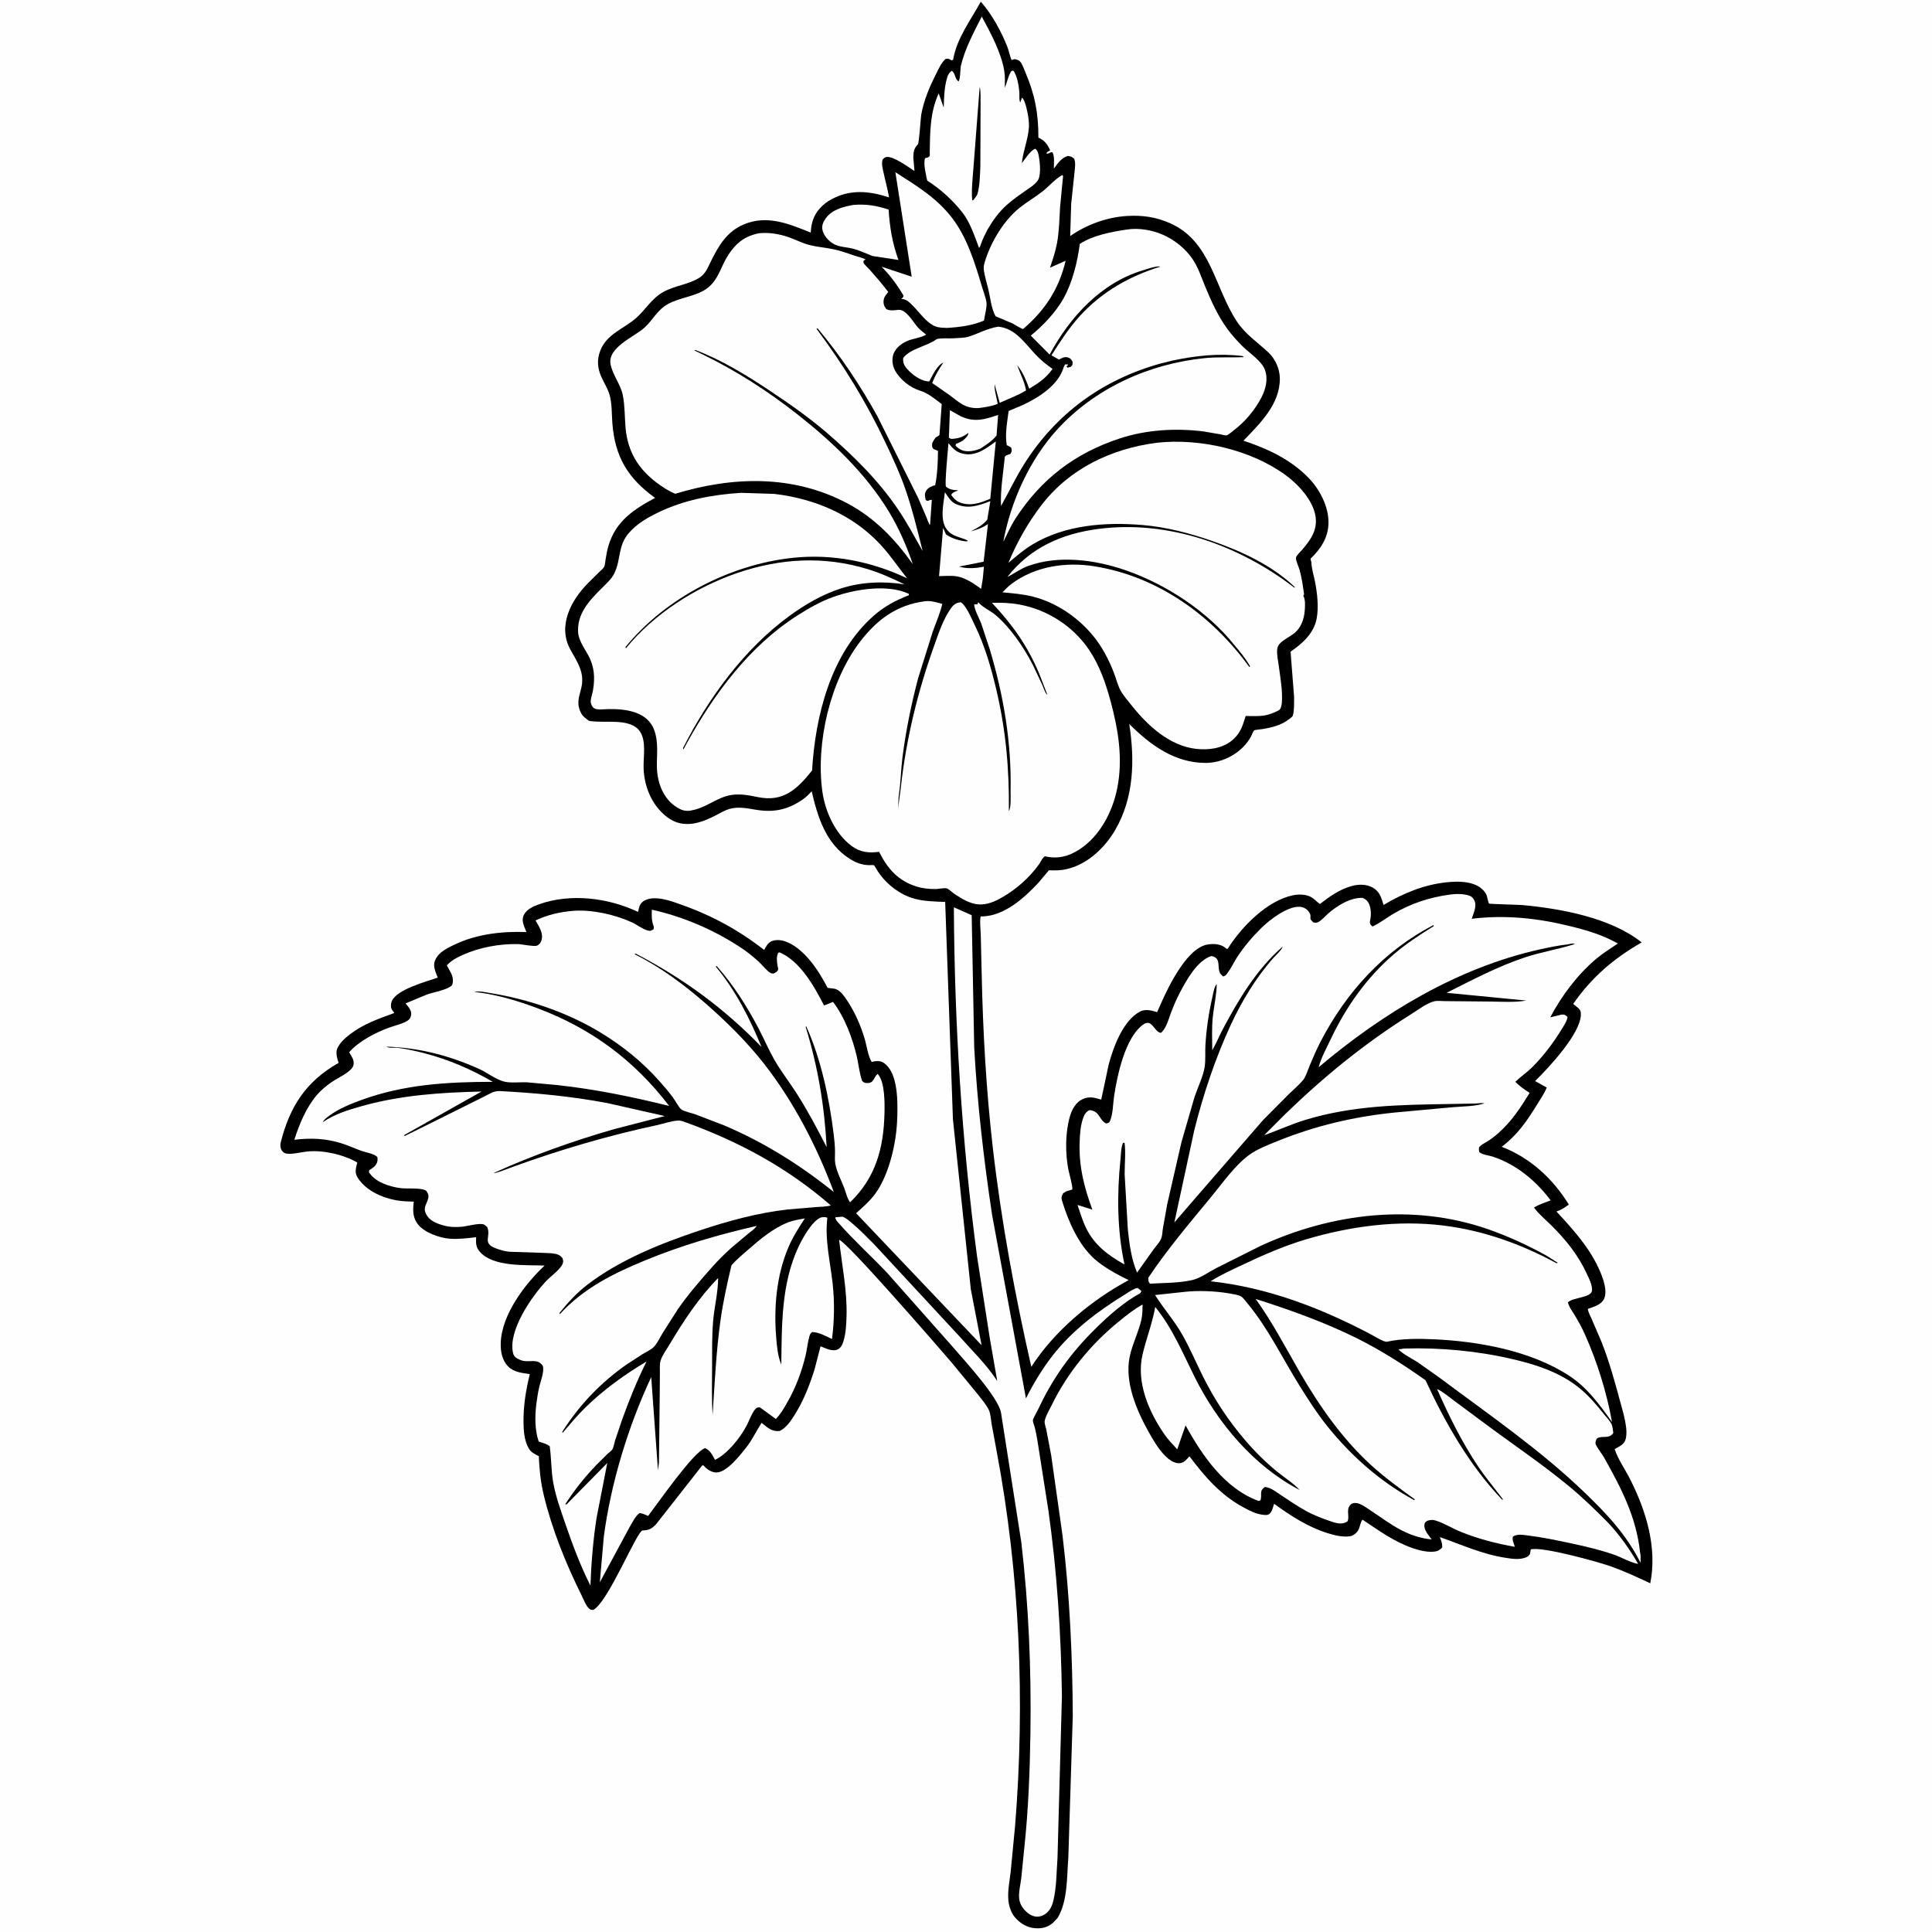
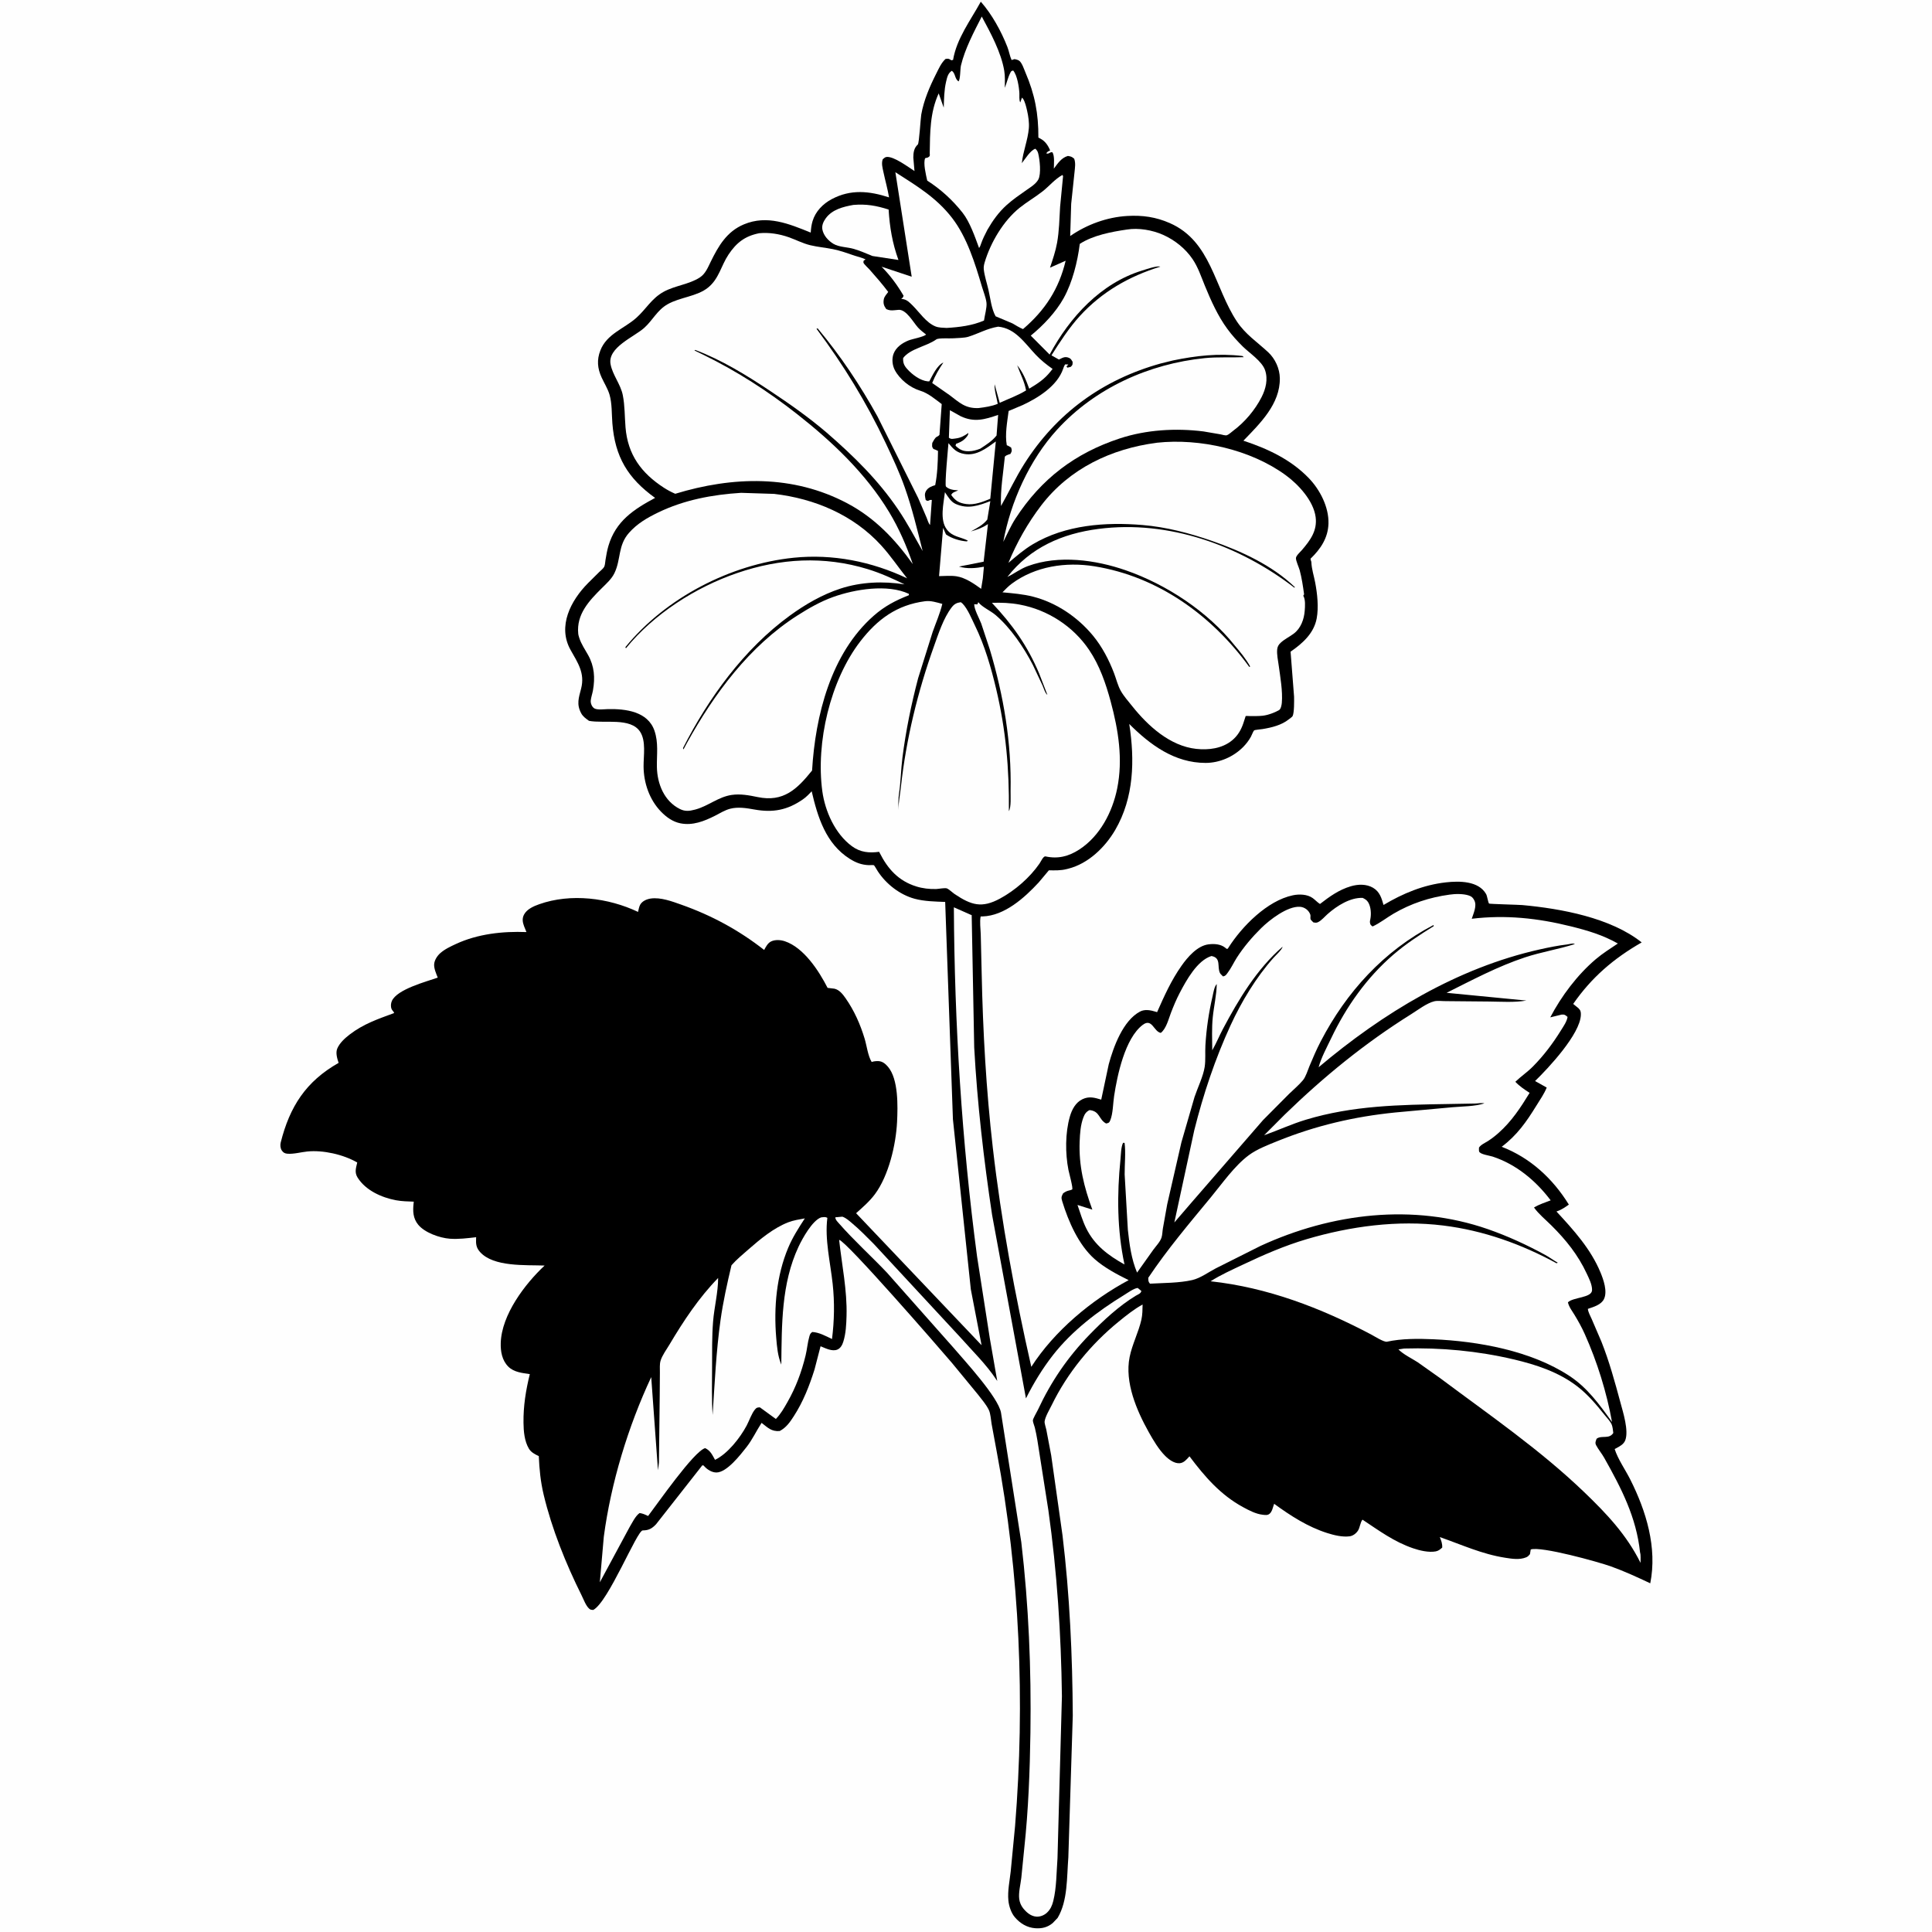
<svg xmlns="http://www.w3.org/2000/svg" version="1.1" style="display: block;" viewBox="0 0 2048 2048" width="1024" height="1024">
  <path transform="translate(0,0)" fill="rgb(254,254,254)" d="M -0 -0 L 2048 0 L 2048 2048 L -0 2048 L -0 -0 z" />
  <path transform="translate(0,0)" fill="rgb(0,0,0)" d="M 1039.69 1.779 C 1051.49 15.153 1061.33 33.11 1067.83 49.678 C 1069.63 54.258 1070.3 59.174 1072.33 63.639 L 1075.5 62.651 C 1077.1 63.027 1079.25 63.438 1080.57 64.513 C 1083.45 66.868 1085.48 73.245 1086.94 76.665 C 1097.03 100.215 1100.84 120.383 1100.73 145.867 L 1101.6 146.281 L 1103 147.042 C 1108.07 149.754 1111.05 154.25 1113.19 159.5 C 1111.01 160.435 1110.5 160.657 1109.05 162.5 C 1111.94 163.829 1112.5 160.992 1115.5 161.384 C 1118.17 164.988 1117.12 174.16 1117.12 178.771 C 1121.3 173.211 1125 167.338 1132 165.305 C 1135.41 165.905 1136.06 166.057 1138.7 168.251 C 1140.41 173.029 1139.48 177.831 1139.01 182.787 L 1135.5 216.061 L 1134.45 250.2 C 1152.16 237.992 1173.4 230.172 1195.02 228.925 C 1211.09 227.998 1225.32 230.013 1240.07 236.501 C 1284.01 255.839 1287.23 304.805 1311.22 340.873 C 1320.29 354.518 1332.59 362.449 1344.29 373.341 C 1351.76 380.3 1356.55 390.739 1356.68 401 C 1357.02 428.336 1335.67 448.904 1318.06 467.156 C 1343.79 475.631 1368.28 487.06 1387.36 506.814 C 1399.31 519.18 1408.79 537.735 1408.23 555.131 C 1407.74 570.349 1399.83 582.051 1389.24 592.217 L 1389.5 593.91 C 1389.73 594.951 1390.05 594.809 1390.1 596 C 1390.47 603.576 1392.72 610.038 1394.14 617.462 C 1396.39 629.279 1397.96 643.72 1395.74 655.589 C 1392.78 671.435 1380.65 682.108 1368.06 690.812 L 1371.77 738.47 C 1371.84 742.62 1372.04 755.605 1370.19 759.142 C 1369.74 759.999 1366.96 761.905 1366.19 762.524 C 1358.4 768.763 1347.95 771.256 1338.32 772.843 C 1337.07 773.048 1330.08 773.665 1329.44 774.232 C 1328.39 775.167 1326.88 779.444 1326 781 C 1323.79 784.946 1321.16 788.418 1318 791.644 C 1307.65 802.207 1292.87 808.706 1278 808.717 C 1245.18 808.742 1219.26 789.663 1197.05 767.442 C 1202.98 805.574 1202.13 845.536 1182.17 879.787 C 1171.44 898.196 1153.56 915.532 1132.37 920.858 L 1130.5 921.318 C 1124.27 922.879 1118.23 922.666 1111.86 922.56 L 1101.09 935.398 C 1085.98 951.729 1064.9 970.73 1041.56 971.447 L 1039.53 971.501 C 1038.36 977.199 1039.48 984.519 1039.63 990.433 L 1040.61 1031.58 C 1041.91 1093.43 1045.36 1155.15 1052.42 1216.63 C 1061.39 1294.72 1075.82 1372.28 1093.22 1448.91 C 1117.56 1411 1156.97 1378.06 1196.43 1357.01 C 1184.09 1350.91 1170.62 1343.78 1160.26 1334.6 C 1143.28 1319.55 1132.58 1294.83 1126.03 1273.5 C 1124.83 1269.57 1125.02 1268.59 1126.95 1264.98 C 1129.05 1263.49 1130.5 1262.63 1133.02 1262.02 C 1134.31 1261.71 1135.33 1261.53 1136.52 1260.91 C 1137.89 1260.21 1133.18 1243.16 1132.6 1240.21 C 1129.14 1222.62 1129.15 1200.79 1134.1 1183.62 C 1136.25 1176.2 1140.16 1168.64 1147.5 1165.18 C 1154.61 1161.82 1160.32 1163.56 1167.35 1165.65 L 1175.32 1128.15 C 1180.32 1109.73 1190.43 1081.84 1208.5 1072.29 C 1213.71 1069.54 1219.93 1070.87 1225.24 1072.51 L 1226.56 1072.93 C 1234.25 1055.61 1241.42 1039.44 1252.46 1023.75 C 1258.9 1014.58 1269.16 1002.64 1280.89 1001.08 C 1286.91 1000.29 1293.79 1000.65 1298.72 1004.56 L 1300.2 1005.8 L 1301.5 1005.67 L 1302.2 1004.54 C 1316.54 981.984 1343.35 954.708 1370.5 949.049 C 1377.15 947.663 1385.76 947.86 1391.5 951.995 C 1394.21 953.947 1396.39 956.461 1399.22 958.258 C 1409.45 950.365 1419.31 943.213 1431.89 939.494 C 1439.54 937.23 1448.41 936.927 1455.5 941.086 C 1462.57 945.237 1464.49 951.944 1466.61 959.302 C 1487.07 947.091 1508.9 937.994 1532.73 935.342 C 1546.81 933.776 1567.27 933.635 1575.32 947.709 C 1576.5 949.758 1577.46 956.764 1578.47 957.828 C 1578.92 958.294 1610.22 959.088 1613.75 959.411 C 1654.66 963.167 1707.37 972.773 1740.26 999.002 C 1710.55 1016.03 1687.22 1035.99 1667.65 1064.2 L 1673.3 1068.81 C 1675.55 1070.98 1675.87 1072.82 1675.78 1075.83 C 1675.16 1096.23 1641.1 1132.49 1627.24 1145.94 L 1639.59 1152.86 C 1636.74 1159.82 1632.59 1165.6 1628.67 1171.96 C 1618.08 1189.15 1608.19 1203.34 1591.86 1215.63 C 1622.16 1227.32 1646.02 1249.33 1663.04 1276.91 C 1659.1 1279.74 1655.58 1282.16 1650.97 1283.86 L 1649.91 1284.23 C 1668.06 1303.89 1686.23 1323.79 1696.62 1348.92 C 1699.79 1356.59 1704.16 1369 1700.28 1377.05 C 1697.31 1383.2 1689.15 1385.41 1683.21 1387.46 C 1683.48 1390.95 1685.86 1394.95 1687.24 1398.17 L 1697.49 1422.02 C 1705.87 1443 1711.94 1465.29 1717.82 1487.09 C 1720.57 1497.23 1726.68 1516.54 1722.86 1526.7 C 1721.21 1531.1 1716.83 1533.25 1712.93 1535.36 L 1711.62 1536.06 C 1715.06 1546.83 1722.91 1557.94 1728.06 1568.15 C 1745.04 1601.8 1756.89 1640.52 1749.34 1678.36 C 1735.68 1671.94 1722.01 1665.61 1707.79 1660.5 C 1694.3 1655.66 1633.62 1638.85 1622.64 1642.5 L 1621.81 1647.5 C 1620.59 1648.95 1619.65 1650.06 1617.86 1650.81 C 1610.84 1653.72 1602.75 1652.41 1595.5 1651.27 C 1570.8 1647.4 1549.6 1637.5 1526.27 1629.38 C 1527.83 1633.32 1528.99 1636.22 1528.81 1640.5 C 1526.7 1642.39 1524.83 1644 1521.96 1644.54 C 1514.62 1645.93 1504.94 1643.65 1497.98 1641.26 C 1477.6 1634.28 1462.07 1622.66 1444.3 1610.9 C 1441.87 1613.72 1441.72 1619.19 1439.47 1622.6 C 1437.55 1625.51 1434.2 1628.09 1430.68 1628.55 C 1423.02 1629.55 1414.26 1627.42 1407 1625.12 C 1386.36 1618.59 1368 1606.74 1350.65 1594.08 L 1350.35 1594.99 L 1349.84 1596.5 C 1348.88 1599.45 1348.32 1602.32 1345.95 1604.51 C 1343.85 1606.45 1341.27 1606.01 1338.5 1605.69 C 1331.24 1604.88 1324.05 1601.09 1317.72 1597.65 C 1293.65 1584.57 1277.12 1565.3 1260.89 1543.76 C 1258.03 1546.88 1255.04 1550.73 1250.49 1551.07 C 1244.82 1551.5 1239.06 1547.18 1235.26 1543.41 C 1228.28 1536.48 1222.52 1526.68 1217.73 1518.13 C 1204.92 1495.25 1192.04 1465.28 1197.45 1438.5 C 1200.18 1424.96 1206.87 1412.37 1209.91 1398.93 C 1211.1 1393.7 1211.1 1388.21 1211.2 1382.87 C 1202.39 1387.59 1193.71 1394.57 1185.96 1400.88 C 1156.49 1424.87 1131.61 1455.16 1114.92 1489.34 C 1112.67 1493.93 1108 1501.7 1107.34 1506.73 C 1107.07 1508.77 1108.65 1513.14 1109.11 1515.39 L 1114.29 1542.64 L 1126.31 1627.59 C 1133.94 1690.81 1136.84 1754.97 1137.19 1818.6 L 1132.48 1969.03 C 1130.79 1989.8 1132.01 2014.96 1121.11 2033.08 L 1115.94 2038.5 C 1110.49 2043.06 1104.51 2044.5 1097.5 2044.01 C 1088.71 2043.4 1081.24 2038.85 1075.66 2032.2 C 1071.85 2027.66 1069.51 2020.53 1068.94 2014.67 C 1067.95 2004.51 1070.28 1993.9 1071.39 1983.8 L 1076.02 1935.66 C 1086.69 1803.66 1081.12 1668.96 1056.56 1538.75 L 1051.1 1509.2 C 1050.34 1504.77 1050.11 1498.54 1048.17 1494.55 C 1045.36 1488.76 1040.49 1483.21 1036.56 1478.11 L 1008.99 1444.61 C 995.644 1428.92 896.536 1314.88 889.514 1314.32 C 892.425 1341.01 898.096 1367.78 897.368 1394.67 C 897.12 1403.87 896.706 1413.46 893.931 1422.3 C 892.875 1425.67 891.048 1429.18 887.673 1430.6 C 882.099 1432.94 875.023 1429.18 869.83 1427.08 L 863.425 1451.74 C 857.924 1469.18 851.436 1485.79 841.484 1501.2 C 837.351 1507.6 833.443 1513.32 826.5 1516.95 C 817.673 1517.64 813.976 1513.41 807.315 1508.29 C 801.749 1516.77 797.57 1526.08 791.249 1534.09 C 785.055 1541.94 770.566 1560.82 759.5 1560.9 C 754.57 1560.93 749.723 1557.79 746.533 1554.28 C 745.505 1553.15 746.244 1553.56 744.5 1553.28 L 695.5 1615.71 C 691.139 1620.32 687.676 1622.29 681.3 1622.3 C 675.207 1622.31 644.903 1698.27 628.819 1706.63 C 626.907 1706.42 626.198 1706.66 624.658 1705.35 C 621.061 1702.3 618.608 1695.32 616.466 1691.03 C 599.91 1657.84 584.933 1620.64 576.318 1584.5 C 573.028 1570.7 571.751 1557.66 571.148 1543.52 C 567.212 1541.73 562.985 1539.53 560.692 1535.7 C 555.912 1527.73 555.035 1517.27 554.928 1508.18 C 554.717 1490.31 557.373 1473.91 561.626 1456.63 C 553.653 1455.43 544.83 1454.66 538.819 1448.68 C 532.19 1442.08 530.535 1432.57 530.808 1423.61 C 531.722 1393.61 556.42 1361.08 577.317 1341.53 C 557.239 1340.75 523.173 1343.25 508.818 1327.13 C 504.689 1322.5 504.401 1318.47 504.676 1312.52 L 504.732 1311.49 C 495.503 1312.54 486.107 1313.77 476.807 1313.09 C 465.927 1312.28 450.157 1306.64 443.272 1298.19 C 437.786 1291.45 437.531 1283.92 438.409 1275.69 L 438.616 1273.81 C 432.351 1273.56 425.924 1273.47 419.75 1272.31 C 404.543 1269.44 387.673 1261.94 379.085 1248.3 C 375.576 1242.73 377.403 1238.08 378.685 1232.3 C 364.065 1223.81 342.439 1218.91 325.656 1220.64 C 318.842 1221.34 311.332 1223.56 304.5 1222.97 C 301.852 1222.73 300.18 1221.74 298.691 1219.5 C 297.141 1217.17 296.903 1213.74 297.566 1211.1 C 307.141 1172.98 324.328 1146.31 358.949 1126.7 C 357.467 1122.24 355.582 1116.13 357.51 1111.53 C 359.982 1105.63 365.609 1100.51 370.604 1096.67 C 385.36 1085.33 400.633 1080.21 417.819 1073.87 L 417.317 1072.72 C 416.57 1071.57 415.588 1070.82 415.061 1069.5 C 414.019 1066.9 414.274 1063.59 415.399 1061.07 C 420.919 1048.7 451.457 1040.7 464.03 1036.32 C 462.407 1032.19 459.976 1026.77 460.21 1022.27 C 460.433 1017.96 463.404 1013.36 466.515 1010.55 C 471.327 1006.21 477.49 1003.37 483.318 1000.66 C 506.407 989.936 532.905 987.057 558.06 988.033 L 555.539 981.839 C 553.963 977.699 553.309 973.601 555.49 969.5 C 558.597 963.659 565.724 960.591 571.644 958.5 C 605.06 946.695 644.867 951.701 676.348 966.664 C 676.893 964.309 677.496 960.944 678.718 958.859 C 680.929 955.089 685.672 953.08 689.812 952.487 C 700.385 950.973 712.369 955.508 722.225 958.991 C 754.334 970.338 783.265 986.003 810.041 1006.99 C 811.877 1003.6 813.86 999.648 817.492 997.918 C 821.819 995.858 827.616 996.303 832.031 997.792 C 852.154 1004.58 868.053 1029.14 877.278 1047.19 L 884.5 1048.05 C 889.751 1049.18 893.478 1054.05 896.386 1058.21 C 905.502 1071.23 911.997 1085.91 916.572 1101.11 C 918.788 1108.47 920.047 1119.34 924.005 1125.72 C 926.382 1124.98 928.653 1124.73 931.135 1124.83 C 935.414 1125 938.556 1127.63 941.257 1130.78 C 952.505 1143.92 951.728 1172.8 950.922 1189.28 C 949.742 1213.42 942.034 1246.29 927.435 1265.91 C 921.763 1273.53 914.545 1279.75 907.499 1286.05 L 1040.52 1425.97 L 1029.11 1366.74 L 1010.14 1186.5 L 1001.93 956.085 C 991.33 955.676 979.778 955.496 969.5 952.703 C 953.807 948.438 939.252 937.045 930.476 923.566 C 930.023 922.871 926.821 917.329 926.416 917.177 C 925.508 916.836 922.051 917.136 920.88 917.092 C 913.283 916.807 907.117 914.417 900.705 910.356 C 875.413 894.335 866.804 866.239 860.411 838.784 C 857.488 841.947 854.622 844.912 851.065 847.386 C 834.674 858.786 819.332 861.629 799.844 858.134 C 791.428 856.625 782.477 855.132 774.065 857.284 C 768.453 858.719 763.098 862.103 757.964 864.711 C 746.555 870.506 734.269 875.356 721.251 872.751 C 713.17 871.133 706.372 866.222 700.741 860.431 C 688.445 847.785 682.341 829.956 682.207 812.481 C 682.119 801.025 685.025 785.516 678.5 775.604 C 668.399 760.261 640.356 767.2 624.354 764.121 C 621.225 761.841 617.998 759.659 616.12 756.167 C 610.902 746.467 613.517 739.676 616.012 729.921 C 620.211 713.5 612.489 702.594 604.851 689 C 590.718 663.845 605.076 636.574 623.235 618.225 L 635.304 606.247 C 636.805 604.755 639.473 602.73 640.45 600.864 C 641.391 599.066 641.496 595.814 641.822 593.805 C 642.665 588.627 643.504 583.535 645.007 578.5 C 652.805 552.382 671.651 540.024 694.415 527.799 C 665.472 506.946 651.88 484.251 649.123 448.553 C 648.38 438.944 648.834 427.557 646.127 418.366 C 644.267 412.052 640.43 406.038 637.698 400.04 C 633.31 390.408 632.524 381.457 636.405 371.484 C 643.26 353.865 661.476 348.539 674.467 336.982 C 685.017 327.596 690.537 316.408 703.576 309.253 C 715.477 302.723 730.564 301.455 741.817 294.134 C 747.789 290.249 750.393 283.549 753.404 277.411 C 761.661 260.579 770.474 245.414 788.559 237.839 C 813.246 227.5 836.375 237.24 859.406 246.553 C 859.661 242.409 860.152 238.375 861.357 234.383 C 864.476 224.057 872.301 216.094 881.67 211.103 C 901.801 200.379 921.526 202.447 942.43 209.241 C 940.914 200.24 938.396 191.47 936.507 182.543 C 935.564 178.082 934.129 173.267 935.734 168.831 C 936.94 167.902 938.086 166.591 939.656 166.396 C 947.382 165.436 962.699 177.065 969.387 181.305 L 968.151 167 C 968.17 161.755 968.882 156.794 972.898 153.21 C 974.411 151.859 975.792 125.829 976.564 121.47 C 979.268 106.208 985.529 91.74 992.48 77.985 C 995.28 72.443 997.692 66.816 1002.27 62.5 C 1005.65 62.042 1005.6 62.124 1008.5 63.946 L 1010.29 63.5 C 1014.13 40.727 1028.81 21.629 1039.69 1.779 z" />
  <path transform="translate(0,0)" fill="rgb(254,254,254)" d="M 1006.93 434.843 L 1018.35 441.206 C 1032.66 448.002 1043.86 444.719 1058.06 439.806 L 1056.39 461.658 C 1051.8 467.517 1045.19 471.651 1039.03 475.653 C 1035.02 477.202 1031.21 478.278 1026.88 478.338 C 1020.72 478.425 1017.26 476.693 1012.91 472.5 L 1013.45 470.5 C 1016.62 469.295 1019.99 467.927 1022.44 465.5 C 1024.26 463.7 1026.5 461.557 1026.5 458.973 C 1022.16 462.072 1018.42 464.144 1013.06 464.795 C 1010.11 465.154 1008.27 465.89 1005.85 464 L 1006.93 434.843 z" />
  <path transform="translate(0,0)" fill="rgb(254,254,254)" d="M 1055.61 467.967 L 1049.73 528.708 C 1041.85 532.005 1032.96 535.53 1024.24 534.311 C 1016.55 533.236 1012.87 530.978 1008.34 524.702 C 1009.44 521.851 1012.78 521.211 1015.5 519.932 L 1015.26 519.733 C 1010.99 519.555 1005.99 518.933 1002.77 515.785 C 1001.16 514.209 1005.15 473.541 1005.41 469.776 C 1010.57 475.993 1014.04 479.806 1022.23 481.218 C 1035.24 483.462 1045.72 475.113 1055.61 467.967 z" />
  <path transform="translate(0,0)" fill="rgb(254,254,254)" d="M 904.559 217.231 C 918.364 216.077 928.938 217.978 941.964 222.125 C 943.146 241.058 945.93 257.69 952.387 275.58 L 924.826 271.373 C 918.295 268.672 911.661 265.784 904.872 263.806 C 898.186 261.858 889.379 262.013 883.471 258.469 C 877.971 255.17 872.972 249.667 871.751 243.249 C 870.946 239.012 872.838 234.894 875.276 231.5 C 882.07 222.042 893.774 219.177 904.559 217.231 z" />
  <path transform="translate(0,0)" fill="rgb(254,254,254)" d="M 1001.66 521.77 C 1004.81 526.336 1007.83 531.884 1013.07 534.213 C 1026.17 540.03 1037.22 535.977 1049.8 531.208 L 1046.56 550.817 C 1041.85 556.686 1035.68 559.731 1029.2 563.32 C 1035.32 561.602 1040.56 559.832 1045.95 556.399 L 1047.29 555.531 L 1042.7 595.407 L 1016.57 600.577 C 1025.1 603.209 1034.38 602.35 1042.99 600.764 L 1041.84 613.138 L 1040.04 624.186 C 1032.44 618.716 1023.31 612.314 1013.84 610.886 C 1008.07 610.017 1001.3 610.618 995.44 610.72 L 999.727 559.526 L 1002.78 566.5 C 1008.74 570.766 1017.75 573.5 1025 573.908 L 1025.89 573 C 1017.99 569.042 1009.66 569.131 1003.69 561.277 C 995.908 551.042 1000.25 533.803 1001.66 521.77 z" />
  <path transform="translate(0,0)" fill="rgb(254,254,254)" d="M 1058.09 346.277 C 1076.34 347.944 1086.38 363.863 1097.93 376.055 C 1103.34 381.768 1109.36 386.562 1115.79 391.069 L 1113.69 393.724 C 1107.02 402.12 1100.12 406.539 1091.01 412.007 C 1087.81 403.259 1084.28 394.416 1078.25 387.191 C 1081.53 396.387 1085.91 404.019 1087.67 413.875 C 1078.96 419.239 1069.04 422.735 1059.75 427.009 L 1054.3 407.292 C 1053.92 413.714 1056.54 421.669 1057.65 428.071 C 1051.19 430.707 1044.24 431.69 1037.36 432.56 C 1023.13 433.163 1016.99 426.659 1006.47 418.76 L 988.174 406.002 C 991.308 397.986 995.238 391.435 1000.01 384.319 C 993.392 387.114 988.364 398.117 985.113 404.262 L 983.476 404.266 C 975.422 403.495 966.985 397.059 961.782 391.308 C 958.382 387.551 957.062 384.555 957.38 379.5 C 965.039 369.415 982.242 367.187 992.536 359.77 C 994.916 358.055 1007.07 358.925 1010.71 358.608 C 1015.39 358.2 1022.1 358.339 1026.5 356.966 C 1037.51 353.527 1046.24 348.21 1058.09 346.277 z" />
  <path transform="translate(0,0)" fill="rgb(254,254,254)" d="M 1126.17 185.5 L 1126.91 186.625 L 1123.77 219 C 1123 231.761 1122.81 244.807 1120.54 257.421 C 1118.92 266.417 1115.93 275.091 1113.05 283.741 L 1129.63 276.394 C 1122.49 306.408 1107.8 328.899 1084.43 348.854 C 1080.53 347.277 1076.89 344.907 1073.24 342.818 L 1055.39 335.291 C 1050.89 327.269 1049.84 315.986 1047.75 307 C 1046.12 300.044 1043.66 292.699 1042.85 285.619 C 1042.58 283.177 1043.03 280.681 1043.72 278.344 C 1049.96 257.26 1063.56 234.116 1080.84 220.26 C 1088.65 213.996 1097.39 208.982 1105.26 202.797 C 1112.35 197.222 1118.22 189.828 1126.17 185.5 z" />
  <path transform="translate(0,0)" fill="rgb(254,254,254)" d="M 949.129 182.555 C 971.65 197.026 992.668 209.472 1009.32 231.108 C 1025.15 251.67 1033.65 279.327 1040.93 303.993 C 1042.51 309.332 1045.1 315.506 1045.72 321 C 1046.29 326.019 1043.79 334.463 1043.09 339.782 C 1030.63 345.176 1016.87 346.853 1003.45 347.63 C 999.616 347.386 995.089 347.455 991.5 345.971 C 981.575 341.869 974.658 330.991 967.191 323.608 C 964.203 320.655 961.464 317.724 957.125 317.058 L 955.305 316.837 C 957.01 315.59 957.138 315.487 957.827 313.5 C 951.158 302.096 943.81 292.129 934.51 282.722 L 966.438 293.325 L 949.129 182.555 z" />
  <path transform="translate(0,0)" fill="rgb(254,254,254)" d="M 1488.47 1429.5 C 1527.32 1428.37 1566.65 1432.07 1604.5 1440.99 C 1628.34 1446.6 1652.05 1454.37 1671.73 1469.41 C 1683.17 1478.15 1692.12 1488.89 1701.06 1500.04 C 1703.48 1503.06 1707.18 1506.77 1708.56 1510.32 C 1709.55 1512.91 1709.81 1516.26 1710.16 1519 C 1705.68 1525.98 1697.9 1521.12 1692.5 1525.09 C 1691.55 1527.61 1690.59 1529.4 1691.95 1532 C 1694.29 1536.45 1697.96 1540.79 1700.52 1545.33 C 1718.65 1577.55 1734.64 1608.36 1738.55 1645.76 C 1739.48 1648.47 1738.95 1653.69 1739.05 1656.71 C 1724.29 1626.97 1703.12 1604.6 1679.46 1581.86 C 1632.27 1536.53 1578.9 1500 1526.63 1460.91 L 1502.81 1444.04 C 1496.41 1439.91 1487.7 1435.82 1482.41 1430.42 L 1488.47 1429.5 z" />
  <path transform="translate(0,0)" fill="rgb(254,254,254)" d="M 1040.71 17.527 C 1050.03 34.789 1061.32 55.583 1064.55 75.046 C 1065.53 80.939 1065.19 87.144 1065.14 93.1 C 1067.17 88.087 1068.47 81.995 1070.93 77.284 C 1071.93 75.354 1071.83 75.324 1074.02 74.747 C 1078.31 79.744 1080.26 92.367 1080.59 98.891 C 1080.75 102.079 1080.12 105.747 1081.5 108.617 L 1083.31 103.5 L 1084.5 104.717 C 1086.54 107.742 1087.88 113.459 1088.7 117.031 C 1090.07 122.96 1091.11 129.845 1090.61 135.919 C 1089.59 148.433 1084.44 160.522 1083.18 172.965 C 1086.89 168.317 1092.15 159.485 1097.5 157.666 C 1099.06 159.048 1099.98 160.428 1100.5 162.477 C 1102.17 168.939 1103.92 184.373 1100.61 190.375 C 1098.02 195.077 1092.41 198.45 1088.09 201.469 C 1080.94 206.464 1073.58 211.516 1067.1 217.352 C 1058.7 224.905 1052.38 233.744 1046.76 243.471 C 1044.29 248.263 1041.79 253.094 1040.03 258.198 C 1039.41 259.988 1039.02 261.369 1037.86 262.893 C 1033.51 251.098 1028.15 235.408 1020.39 225.539 C 1009.77 212.04 997.31 200.72 982.89 191.438 C 981.619 185.55 978.418 172.925 980.718 167.668 L 983.5 166.987 C 983.927 166.797 984.295 166.496 984.674 166.223 C 986.151 165.158 985.523 163.958 985.548 162.325 C 985.888 140.516 985.756 119.216 995.054 98.994 L 1000.4 114.101 C 1000.73 104.897 1000.79 95.493 1002.93 86.487 C 1004 81.975 1004.87 77.603 1009 75.032 C 1013.01 77.998 1011.81 83.168 1016 86.276 C 1018.1 84.677 1017.8 72.934 1018.63 69.488 C 1022.95 51.546 1032.36 33.919 1040.71 17.527 z" />
-   <path transform="translate(0,0)" fill="rgb(0,0,0)" d="M 1038.47 92.5 L 1038.74 93 C 1039.81 97.984 1039.26 104.924 1039.46 110.166 L 1039.21 176.746 C 1038.78 185.445 1038.67 196.823 1036.27 205.127 C 1035.5 207.815 1033.28 210.246 1031.5 212.351 L 1030.59 212.255 C 1029.54 200.876 1031.2 188.176 1031.98 176.755 L 1038.47 92.5 z" />
  <path transform="translate(0,0)" fill="rgb(254,254,254)" d="M 870.369 1290.5 C 872.978 1290.28 874.735 1289.6 877.03 1291 C 874.114 1313.75 880.226 1338.32 882.668 1361 C 884.783 1380.64 884.431 1399.85 881.962 1419.44 C 875.495 1416.34 868.259 1412.29 861 1411.97 C 859.052 1413.52 858.705 1414.1 857.981 1416.6 C 856.06 1423.2 855.569 1430.31 853.919 1437.03 C 849.622 1454.54 843.664 1470.62 834.708 1486.33 C 831.096 1492.66 827.584 1498.93 822.442 1504.17 L 805.5 1491.84 C 802.963 1492.04 802.213 1491.86 800.445 1493.95 C 796.701 1498.35 794.23 1506.02 791.445 1511.24 C 784.59 1524.08 771.382 1541.05 757.964 1547.49 C 755.007 1542.25 753.154 1537.73 747.5 1535.07 C 735.509 1538.35 696.433 1594.76 687.014 1607.02 C 683.962 1605.58 681.369 1604.33 678 1603.88 C 673.505 1607.02 670.143 1614.27 667.245 1619.07 L 635.841 1677.32 L 640.059 1629 C 647.609 1572.02 665.912 1511.89 690.313 1459.82 L 697.471 1558.5 L 698.518 1550.28 L 699.331 1479.05 L 699.514 1454.96 C 699.556 1451.03 699.089 1446.27 700.208 1442.5 C 701.92 1436.74 706.544 1430.56 709.631 1425.36 C 724.528 1400.29 740.8 1375.67 761.247 1354.72 C 761.266 1369.93 757.096 1385.73 755.884 1401.05 C 754.609 1417.16 754.925 1433.48 754.839 1449.64 C 754.75 1466.35 754.316 1483.26 755.404 1499.94 C 757.575 1466.55 759.123 1432.65 763.771 1399.51 C 766.529 1379.85 770.82 1360.51 775.411 1341.21 C 780.778 1335.11 787.42 1329.64 793.541 1324.29 C 805.949 1313.45 820.044 1301.72 835.572 1295.69 C 841.107 1293.54 847.334 1292.62 853.158 1291.55 C 846.583 1301.59 840.149 1311.64 835.5 1322.75 C 823.08 1352.43 820.158 1385.95 822.804 1417.81 C 823.629 1427.75 824.395 1437.25 828.218 1446.56 C 828.733 1404.42 828.164 1360.66 846.464 1321.62 C 850.551 1312.91 861.043 1293.84 870.369 1290.5 z" />
  <path transform="translate(0,0)" fill="rgb(254,254,254)" d="M 1011.13 961.778 L 1028.86 969.64 L 1030.03 970.04 L 1032.7 1110.35 C 1035.94 1169.6 1042.84 1229.31 1051.68 1287.98 L 1087.56 1482.36 C 1095.6 1466.29 1105.09 1450.68 1116.17 1436.5 C 1136.38 1410.65 1163.85 1389.72 1191.72 1372.71 C 1195.56 1370.37 1201.7 1365.78 1206 1365.28 L 1209.9 1368.5 C 1209.25 1371.4 1206.34 1372.09 1203.86 1373.6 C 1186.06 1384.41 1169.56 1399.78 1155.07 1414.68 C 1131.74 1438.66 1114.24 1464.41 1100.1 1494.7 C 1099.13 1496.77 1094.85 1503.9 1094.88 1505.8 C 1094.92 1507.72 1096.43 1511.24 1096.94 1513.23 C 1098.1 1517.77 1098.9 1522.37 1099.71 1526.99 L 1111.34 1601.08 C 1120.52 1666.18 1124.84 1732.37 1125.68 1798.08 L 1120.98 1970 C 1119.88 1984.51 1120.04 2001.02 1116.52 2015.11 C 1115.3 2020 1113.57 2023.97 1109.84 2027.5 C 1106.92 2030.26 1102.63 2031.99 1098.59 2031.71 C 1092.75 2031.31 1088.01 2027.16 1084.5 2022.75 C 1082.39 2020.11 1080.87 2016.5 1080.44 2013.14 C 1079.53 2006.06 1081.84 1997.58 1082.64 1990.5 L 1085.76 1959.24 C 1090.15 1918.6 1091.69 1877.51 1092.29 1836.67 C 1093.27 1769.41 1090.45 1701.61 1082.62 1634.78 L 1061.11 1497.5 C 1058.22 1481.1 1022.33 1442.19 1010.39 1428.26 L 940.105 1348.95 C 923.445 1331.42 904.989 1314.79 889.137 1296.63 C 887.469 1294.71 885.5 1292.96 885.5 1290.39 L 893 1289.72 C 897.112 1291.2 900.204 1294.14 903.507 1296.92 C 911.566 1303.7 918.888 1311.24 926.312 1318.7 L 1017.31 1416.88 C 1030.47 1431.75 1045.54 1446.25 1056.41 1462.86 L 1057.14 1463.99 L 1049.22 1418.56 L 1035.74 1332 C 1019.43 1209.44 1011.82 1085.4 1011.13 961.778 z" />
  <path transform="translate(0,0)" fill="rgb(254,254,254)" d="M 1194.51 243.339 C 1206.83 241.295 1221.62 243.867 1233 248.964 C 1245.3 254.472 1256.57 263.452 1264.16 274.646 C 1270.03 283.293 1273.33 293.446 1277.27 303.05 C 1283.7 318.704 1290.99 334.982 1301.04 348.659 C 1305.96 355.365 1311.67 361.702 1317.61 367.517 C 1324.66 374.418 1337.74 382.903 1341.01 392.37 C 1344.33 402.01 1341.79 412.253 1337.28 421.073 C 1330.33 434.641 1319.6 447.409 1307.38 456.505 C 1305.66 457.788 1302.56 460.676 1300.6 461.345 C 1298.97 461.903 1295.66 460.789 1293.92 460.441 L 1275.78 457.345 C 1246.46 453.651 1215.08 455.494 1186.94 464.775 C 1139.55 480.403 1103.91 507.509 1076.62 549.429 C 1071.58 557.171 1067.69 566.116 1063.53 574.376 C 1071.27 531.992 1091.38 487.404 1120.55 455.456 C 1160.87 411.296 1218.06 385.603 1277.08 379.628 C 1290.96 378.222 1304.62 379.205 1318.5 378.6 L 1316.95 377.374 C 1291.67 374.341 1267.99 376.994 1243.22 382.127 L 1230.12 385.38 C 1168.71 402.522 1119.77 438.105 1085.73 491.826 C 1076.59 506.254 1069.5 521.576 1061.11 536.386 C 1060.29 519.413 1063.55 500.944 1065.2 484 C 1066.47 482.796 1067.53 482.336 1069.16 481.797 L 1071.09 481.171 C 1072.83 477.907 1072.8 478.081 1071.88 474.5 C 1070.67 473.671 1069.57 472.939 1068.22 472.353 L 1067.24 471.962 C 1065.14 460.518 1067.71 447.141 1069.2 435.643 L 1084.24 429.308 C 1100.6 421.64 1120.79 409.061 1126.97 390.967 C 1127.58 389.171 1128.04 387.839 1129.14 386.246 L 1132.5 386.381 L 1130.5 388.484 L 1131.5 389.746 L 1135 388.887 C 1137.25 386.689 1136.94 386.695 1137.01 383.5 C 1135.98 381.977 1135.35 380.395 1133.65 379.559 C 1131.09 378.301 1128.73 378.212 1126.12 379.385 L 1122.5 381.14 L 1114.59 376.675 C 1123.5 362.55 1133.38 347.345 1144.64 335.012 C 1168.1 309.338 1196.97 292.876 1230 282.651 C 1226.33 281.419 1214.81 285.527 1210.89 286.725 C 1166.85 300.175 1133.87 336.316 1112.65 375.852 L 1092.65 355.78 C 1105.88 345.002 1119.29 330.913 1127.61 315.893 C 1136.8 299.297 1142.3 277.316 1144.6 258.541 C 1158.5 249.441 1178.3 245.696 1194.51 243.339 z" />
  <path transform="translate(0,0)" fill="rgb(254,254,254)" d="M 1226.1 469.372 L 1226.4 469.308 C 1271.96 464.368 1325.82 476.617 1362.96 503.749 C 1376.38 513.554 1392.35 530.788 1394.63 548.106 C 1396.53 562.55 1388.86 572.851 1380.03 583.153 C 1378.39 585.067 1375.34 587.731 1374.26 589.938 C 1374.01 590.452 1373.8 591.01 1373.76 591.581 C 1373.58 594.317 1376.92 601.49 1377.73 604.5 C 1379.96 612.838 1381.22 621.46 1382.39 630 L 1381.52 631.5 C 1384 635.581 1383.41 642.823 1383.05 647.5 C 1382.36 656.5 1378.97 665.927 1371.57 671.57 C 1367.12 674.965 1361.74 677.466 1357.64 681.263 C 1355.46 683.271 1354.18 685.333 1353.88 688.322 C 1353.35 693.818 1354.74 699.975 1355.48 705.446 C 1357.17 717.766 1359.81 732.701 1358.8 744.965 C 1358.62 747.147 1357.82 751.646 1355.78 752.798 C 1350.82 755.593 1344.04 758.1 1338.37 758.711 C 1333.95 759.187 1329.31 759.056 1324.86 759.077 C 1323.95 759.081 1321.07 758.765 1320.45 759.083 C 1320.42 759.098 1318.18 766.122 1317.96 766.772 C 1315.48 774.003 1311.93 780.034 1305.94 784.925 C 1295.43 793.511 1281.11 795.281 1268 793.84 C 1240.23 790.786 1216.99 769.587 1200.32 748.719 C 1196.2 743.567 1191.34 738.104 1188.1 732.402 C 1184.95 726.845 1183.29 719.824 1181.02 713.833 C 1175.65 699.671 1168.21 685.389 1158.52 673.699 C 1142.28 654.114 1119.89 638.88 1095.15 632.503 C 1084.59 629.781 1073.49 628.915 1062.65 627.881 C 1065.75 624.727 1068.86 621.46 1072.41 618.818 C 1097.39 600.254 1129.83 595.401 1160.24 600.306 C 1227.73 611.188 1284.7 652.421 1324.28 706.959 L 1325.25 706.5 C 1320.81 698.524 1314.71 691.104 1308.81 684.166 C 1280.25 648.326 1236.52 619.534 1193.4 604.561 C 1161.24 593.392 1122.2 588.052 1089.5 600.1 C 1081.65 602.993 1075.25 607.98 1067.84 611.59 C 1092.24 580.398 1125.79 565.666 1164.48 560.658 C 1238.66 551.055 1313.71 578.045 1372 622.922 L 1372.72 622.5 C 1348.77 599.365 1315.67 584.101 1284.57 573.328 C 1260.84 565.107 1236.4 558.683 1211.3 556.561 C 1171.99 553.236 1129.39 556.324 1094.84 576.928 C 1085.46 582.519 1077.28 589.637 1068.97 596.66 C 1077.77 575.147 1089.61 554.271 1103.71 535.82 C 1133.64 496.659 1178.07 475.616 1226.1 469.372 z" />
-   <path transform="translate(0,0)" fill="rgb(254,254,254)" d="M 1255.75 1369.43 C 1269.96 1367.82 1287.94 1368.53 1302.07 1370.92 C 1305.93 1371.58 1311.37 1372.3 1314.92 1373.87 C 1317.49 1375.01 1321.25 1380.27 1323.04 1382.45 C 1344.76 1408.91 1359.54 1440.03 1377.59 1468.93 C 1386.84 1483.76 1396.41 1498.68 1407.38 1512.29 C 1432.83 1543.86 1463.31 1570.72 1499 1590.15 L 1499.92 1589.5 C 1483.73 1577.75 1467.36 1565.94 1452.62 1552.37 C 1422.19 1524.36 1398.05 1489.65 1377.48 1453.99 C 1362.34 1427.75 1348.83 1401.66 1331.09 1376.95 C 1368.03 1388.71 1404.69 1401.79 1439.42 1419.15 C 1464.23 1431.56 1488.48 1447.08 1511.11 1463.11 C 1531.68 1507.75 1557.93 1553.76 1592.13 1589.5 L 1593.34 1589.5 C 1584.55 1577.84 1575.19 1566.82 1567 1554.67 C 1549.89 1529.27 1535.66 1500.38 1523.31 1472.39 C 1529.12 1474.94 1535.02 1480.1 1540.19 1483.88 L 1571.77 1507.34 C 1602.35 1530.21 1634.12 1551.41 1663.59 1575.78 C 1677.85 1587.58 1691.06 1600.4 1704.07 1613.55 C 1716.58 1626.82 1727.49 1641.97 1736.47 1657.82 C 1728.11 1656.33 1719.01 1650.83 1710.78 1647.99 C 1696.27 1642.99 1681.17 1639.33 1666.17 1636.15 C 1650.69 1632.88 1635.24 1629.56 1619.52 1627.65 C 1614.37 1627.02 1608.37 1625.84 1603.79 1628.82 C 1602.71 1632.31 1604.72 1636.2 1605.8 1639.69 C 1586.1 1636.2 1566.76 1631.24 1548.19 1623.67 C 1539.36 1620.08 1530.68 1614.53 1521.63 1611.77 C 1518.52 1610.82 1516.06 1611.16 1513 1612.08 C 1511.04 1613.65 1510.37 1613.47 1509.97 1616.11 C 1509.1 1621.84 1514.51 1627.46 1517.65 1631.86 C 1506.26 1630.83 1495.28 1627.18 1485.14 1621.91 C 1473.95 1616.08 1463.42 1608.05 1452.86 1601.15 C 1448.44 1598.25 1442.01 1593.16 1436.5 1593.19 C 1434.48 1593.2 1432.73 1593.8 1431.37 1595.28 C 1428.69 1598.21 1428.88 1601.59 1429.13 1605.31 C 1429.33 1608.09 1429.41 1609.86 1428.59 1612.5 C 1422.41 1617.03 1415.69 1614.38 1408.97 1612.09 C 1400.57 1609.21 1392.1 1605.89 1384.31 1601.6 C 1375.57 1596.78 1367.28 1591.09 1358.94 1585.6 C 1353.52 1582.04 1347.56 1577 1341 1576.24 C 1334.26 1580.47 1338.21 1584.23 1336.12 1590.5 L 1334 1591.03 C 1298.02 1577.72 1274.64 1543.2 1256.73 1511 L 1247.93 1536.35 C 1243.26 1531.35 1238.43 1526.36 1234.52 1520.72 C 1217.88 1496.79 1204.21 1465.35 1211.15 1435.8 C 1215.17 1418.7 1221.48 1402.91 1224.6 1385.43 C 1243.16 1408.36 1253.48 1433.82 1266.47 1459.86 C 1290.66 1508.35 1329.14 1554.27 1377.7 1579.46 C 1370.95 1572.1 1361.54 1566.34 1353.77 1560 C 1341.82 1550.25 1330.19 1538.7 1320.16 1526.99 C 1302.44 1506.33 1287.61 1483.98 1275.47 1459.65 C 1267.99 1444.67 1261.46 1429.18 1253.17 1414.62 C 1244.73 1399.77 1233.47 1387.18 1224.43 1372.79 L 1255.75 1369.43 z" />
  <path transform="translate(0,0)" fill="rgb(254,254,254)" d="M 804.793 247.221 C 815.25 246.2 826.224 247.995 836.123 251.479 C 843.796 254.18 851.101 258.079 859.038 259.964 C 866.925 261.836 875.057 262.522 883 264.116 C 890.929 265.708 898.632 268.556 906.278 271.153 C 909.931 272.394 914.173 273.209 917.551 275 L 915.5 276.345 C 915.443 277.064 915.108 277.814 915.33 278.5 C 915.857 280.134 920.452 284.271 921.746 285.733 C 928.631 293.508 935.316 301.151 941.546 309.477 C 939.995 311.557 937.439 314.404 936.924 316.99 C 936.034 321.465 936.912 324.143 939.5 327.666 C 942.817 329.148 944.813 329.155 948.424 328.824 L 952.403 328.456 C 960.563 327.666 968.173 341.752 973.084 347.177 C 975.597 349.952 978.756 352.303 981.685 354.625 C 979.24 357.161 966.936 359.319 963.026 360.908 C 956.419 363.592 949.898 368.006 947.244 374.929 C 945.162 380.357 945.882 387.299 948.584 392.379 C 953.769 402.127 964.554 410.793 975 414.009 C 984.072 416.803 990.741 422.73 998.258 428.343 L 995.891 461 C 994.286 462.479 994.937 462.107 993.161 462.971 C 990.919 464.062 989.585 467.358 988.247 469.5 C 988.081 472.607 987.572 473.426 989.5 475.973 C 991.212 476.551 992.761 477.097 994.33 478 C 994.151 490.092 993.708 502.394 991.353 514.29 C 987.559 515.387 983.69 516.869 981.613 520.5 C 979.671 523.895 980.619 526.438 981.288 530 C 984.496 532.398 984.424 529.282 987.772 530 L 985.889 556.503 C 984.193 554.812 983.192 551.043 982.261 548.782 L 973.283 527.89 L 930.2 441.529 C 912.118 408.731 890.778 376.797 866.739 348.077 L 865.53 348.5 C 894.081 386.812 918.478 426.432 938.888 469.696 C 946.196 485.186 953.422 500.641 959.137 516.811 C 966.904 538.786 972.366 561.562 978.044 584.143 C 969.58 569.285 961.811 554.52 952.205 540.305 C 931.039 508.982 904.883 483.414 876.511 458.778 C 857.557 442.522 836.678 427.888 815.894 414.077 C 791.088 397.593 764.96 381.539 737 370.943 L 736.162 371.5 L 745.987 376.282 C 781.288 393.553 814.106 414.723 845 438.982 C 882.282 468.257 917.854 501.958 942.5 542.813 C 953.08 560.351 960.99 578.653 967.618 597.988 C 948.7 571.546 927.402 549.065 898.335 533.63 C 840.641 502.994 776.789 504.864 715.794 523.426 C 711.556 521.58 707.677 519.549 703.794 517.037 C 679.847 501.538 665.449 482.038 663.071 452.99 C 662.146 441.699 662.413 430.057 660.2 418.919 C 657.877 407.228 649.272 397.42 647.208 386 C 644 368.259 672.1 357.235 682.844 347.617 C 692.02 339.403 696.513 328.827 707.777 322.452 C 720.932 315.008 738.977 314.281 750.656 304.785 C 762.163 295.429 764.363 281.716 772.2 269.933 C 780.691 257.167 789.78 250.193 804.793 247.221 z" />
  <path transform="translate(0,0)" fill="rgb(254,254,254)" d="M 785.553 522.42 L 820.627 523.541 C 863.567 528.533 904.537 545.791 934.054 578.109 C 943.992 588.99 952.41 601.53 961.605 613.069 C 924.266 595.248 882.64 586.983 841.329 591.22 C 774.387 598.086 705.57 633.71 662.939 686 L 663.5 687.236 C 692.997 650.923 737.251 622.571 781.386 607.456 C 827.015 591.83 873.438 589.091 919.875 603.32 C 933.401 607.465 946.154 613.26 958.839 619.456 C 936.347 615.901 912.767 616.81 891 623.908 C 871.694 630.203 853.647 640.649 837.263 652.573 C 788.697 687.916 751.003 739.967 724.002 793 L 724.5 794.444 L 728.234 787.469 C 757.105 735.386 794.346 684.959 845.243 652.465 C 857.242 644.805 869.821 637.605 883.269 632.798 C 906.071 624.647 940.835 618.848 963.421 629.5 L 963.5 630.923 C 949.292 636.532 937.701 642.558 926.165 652.712 C 880.617 692.803 864.295 758.678 860.832 816.776 C 845.04 836.44 830.541 850.61 803.193 844.936 C 794.102 843.05 784.829 841.295 775.545 842.672 C 761.502 844.754 750.957 854.245 737.697 857.963 L 736.164 858.362 C 730.652 859.837 726.082 860.243 720.804 857.634 C 704.016 849.337 696.647 830.81 696.335 813 C 696.104 799.824 698.173 787.302 693.727 774.485 C 686.644 754.067 663.014 751.338 644.64 751.674 C 640.834 751.743 633.42 752.79 630.162 750.999 C 627.517 749.545 625.867 745.478 626.213 742.5 C 626.629 738.918 627.945 735.32 628.576 731.748 C 630.915 718.503 630.077 706.253 623.412 694.355 C 620.162 688.553 616.131 682.664 614.087 676.323 L 613.694 675 C 613.369 673.928 613.065 672.955 612.953 671.833 C 610.885 651.097 624.554 636.753 638.138 623.281 C 642.9 618.559 648.333 613.72 651.301 607.598 C 658.468 592.82 654.759 578.287 666.902 564.674 C 675.543 554.987 685.863 548.991 697.442 543.366 C 725.091 529.933 755.086 524.347 785.553 522.42 z" />
  <path transform="translate(0,0)" fill="rgb(254,254,254)" d="M 980.398 637.353 C 986.571 636.467 992.979 638.55 998.891 640.166 C 996.485 650.239 992.159 660.005 988.694 669.764 L 973.276 718.864 C 966.009 746.424 960.199 774.796 956.619 803.093 C 955.024 815.697 954.882 828.859 952.98 841.296 C 952.102 847.035 952.338 852.85 952.345 858.648 C 952.465 850.49 954.116 842.149 955.009 834.018 C 960.585 783.286 972.824 733.176 990 685.185 C 994.784 671.817 1000.04 655.38 1008.69 643.989 C 1011.47 640.323 1014.01 638.977 1018.5 638.347 L 1020.36 639.846 C 1025.83 645.445 1030.08 656.116 1033.5 663.112 C 1043.77 684.099 1050.53 707.423 1055.91 730.088 C 1066.3 773.896 1069.9 814.915 1069.46 859.886 C 1072.05 855.349 1071.13 843.929 1071.25 838.525 C 1072.35 787.359 1063.92 737.514 1049.29 688.583 L 1040.13 660.949 C 1038.06 655.529 1032.65 645.954 1032.7 640.5 L 1036 640.677 L 1036.67 639.206 L 1037 638.319 C 1041.18 643.656 1049.84 647.282 1055.22 651.846 C 1071.31 665.517 1085.28 686.265 1094.88 704.864 L 1105.09 726.527 C 1106.13 728.887 1108.09 735.435 1110.26 736.5 L 1101.48 713.754 C 1088.98 684.239 1073.28 662.169 1051.46 639.026 C 1061.54 638.687 1070.99 639.044 1080.91 640.89 C 1110.62 646.422 1137.55 663.836 1154.47 688.881 C 1165.62 705.376 1172.2 724.494 1177.35 743.563 C 1185.52 773.761 1190.55 804.837 1184.26 835.879 C 1179.2 860.875 1165.93 886.353 1144.08 900.531 C 1132.81 907.841 1121.56 910.693 1108.3 907.834 C 1105.95 907.326 1103.36 913.339 1101.86 915.5 C 1091.54 930.4 1075.97 943.884 1060.08 952.5 C 1040.67 963.028 1029.58 959.475 1012.02 947.79 C 1009.98 946.428 1005.62 942.287 1003.54 941.684 C 1001.3 941.034 994.993 942.323 992.327 942.399 C 985.245 942.598 978.004 941.774 971.23 939.648 C 952.512 933.772 941.212 921.289 932.56 904.205 L 931.939 902.958 C 921.199 904.396 911.94 903.551 903 896.965 C 885.24 883.88 874.606 860.032 871.699 838.741 C 864.664 787.218 880.138 721.181 911.929 679.937 C 929.97 656.532 950.68 641.262 980.398 637.353 z" />
-   <path transform="translate(0,0)" fill="rgb(254,254,254)" d="M 608.67 965.43 C 628.336 964.215 652.006 969.552 669.899 977.746 C 675.37 980.252 680.751 984.724 686.5 986.352 C 689.444 987.186 690.325 986.529 692.818 984.962 C 693.217 983.471 693.247 982.765 692.703 981.307 C 690.548 975.529 690.829 970.388 690.963 964.3 C 724.403 971.753 756.305 985.481 784.939 1004.26 C 791.701 1008.7 797.971 1013.75 803.984 1019.15 C 807.238 1022.07 813.473 1029.86 816.948 1031.5 C 817.883 1031.94 818.983 1031.87 820 1032.06 C 821.871 1031.09 824.431 1029.89 824.896 1027.5 C 824.997 1026.98 824.31 1024.12 824.191 1023.38 C 823.475 1018.89 822.866 1014.15 824.984 1009.94 L 826.5 1009.57 C 848.343 1019.1 863.165 1045.55 873.518 1065.84 L 883.036 1062.09 C 895.349 1077.97 904.067 1101.36 908.462 1120.9 C 910.306 1129.1 911.068 1138.15 913.973 1146 C 915.972 1147.5 916.289 1147.96 918.769 1148.06 C 926.56 1148.38 925.627 1142.59 930.262 1138.4 L 931.135 1139.3 C 937.976 1148.05 937.851 1169.07 937.592 1180.04 C 936.722 1216.96 928.282 1248.39 901.164 1274.47 C 898.222 1270.95 896.591 1263.81 894.947 1259.44 C 891.896 1251.33 887.125 1242.43 885.5 1233.96 C 884.682 1229.7 885.211 1224.81 885.154 1220.46 C 885.072 1214.33 884.476 1208.31 883.727 1202.24 C 879.053 1164.37 870.424 1122.87 854.668 1088.01 L 854.034 1088.5 C 867.045 1130.87 873.921 1171.86 876.275 1216.03 C 866.362 1196.49 856.191 1177.4 844.379 1158.91 C 836.741 1146.96 827.712 1135.43 820.717 1123.16 C 814.625 1112.47 809.764 1100.9 804.016 1090 C 791.659 1066.57 777.434 1043.94 759.786 1024.12 L 758.599 1024.5 C 779.879 1049.89 794.695 1079.42 807.261 1109.85 C 767.674 1068.83 724.538 1037.35 674 1010.9 L 672.656 1011.5 C 699.688 1024.88 724.929 1043.59 747.591 1063.37 C 770.063 1082.99 791.527 1104.11 809.928 1127.64 C 841.492 1168.01 866.05 1215.62 883.851 1263.56 C 847.88 1234.75 810.046 1210.95 767.565 1192.93 L 737.163 1181.28 C 732.993 1179.83 725.85 1178.37 722.248 1176.06 C 720.06 1174.66 715.395 1166.18 713.5 1163.59 C 709.059 1157.51 704.076 1151.75 699.083 1146.12 C 680.961 1125.69 659.948 1108.71 636.619 1094.54 C 601.611 1073.28 560.325 1059.23 520 1052.74 C 514.63 1051.87 508.04 1050.19 502.632 1051.5 L 508.5 1052.17 C 529.101 1055 550.012 1061.36 569.445 1068.65 C 626.696 1090.12 672.263 1123.8 709.329 1172.35 C 670.319 1162.67 630.656 1154.54 590.668 1150.21 L 558.5 1147.29 C 551.21 1146.99 541.93 1148.22 534.929 1146.65 C 526.023 1144.66 516.11 1136.76 507.558 1132.95 C 475.68 1118.75 444.429 1110.64 409.5 1109.47 C 412.952 1111.46 418.106 1110.21 422.113 1110.78 C 431.188 1112.05 440.632 1114.05 449.5 1116.35 C 475.327 1123.05 499.39 1133.42 522.462 1146.79 C 474.652 1146.85 428.784 1149.4 383.312 1165.95 C 371.722 1170.17 359.016 1175.28 349.075 1182.7 C 346.528 1184.6 343.496 1186.66 342.133 1189.59 C 354.405 1181.12 368.564 1176.74 382.808 1172.72 C 424.737 1160.86 467.124 1158.08 510.444 1157.07 L 428.228 1203.37 L 429 1204.22 L 458.627 1189.59 L 512.63 1162.68 C 518.406 1160.02 523.145 1156.24 529.787 1156.58 C 568.034 1158.55 606.102 1162.19 643.79 1169.3 L 704.69 1183.06 L 651 1196.94 C 607.818 1209.32 564.434 1224.78 523.5 1243.33 C 524.354 1244.49 541.566 1237.66 544.595 1236.56 C 593.749 1218.79 644.959 1203.68 696.08 1192.76 C 703.317 1191.21 711.724 1188.17 719 1187.83 C 721.108 1187.73 723.179 1188.37 725.137 1189.08 C 782.644 1209.76 834.472 1237.55 880.666 1277.8 C 875.872 1279.29 869.749 1279.16 864.714 1279.57 L 834.863 1282.11 C 803.035 1285.68 771.394 1294.42 741.084 1304.53 C 700.485 1318.07 656.838 1335.6 622.734 1361.77 C 611.284 1370.56 601.919 1380.78 592.953 1392 L 593.5 1392.99 C 618.757 1365.43 650.174 1349.88 684.357 1335.84 C 722.475 1320.18 761.958 1308.68 802.088 1299.51 C 800.232 1302.7 796.201 1305.23 793.324 1307.58 L 775.13 1322.86 C 767.73 1329.48 760.699 1336.56 754.121 1344 C 741.655 1358.1 729.059 1372.55 718.388 1388.06 L 701.992 1413.81 C 699.402 1418.1 696.413 1424.68 692.787 1428.09 C 689.627 1431.06 684.99 1433.09 681.289 1435.33 L 664.667 1446.12 C 636.954 1465.39 613.962 1489.42 595.907 1518 L 596.5 1518.78 C 604.215 1509.77 611.807 1500.52 620.294 1492.22 C 639.891 1473.06 661.939 1457.23 685.398 1443.2 C 675.391 1463.11 666.841 1484.31 659.311 1505.28 L 651.985 1527.06 C 651.132 1529.78 650.463 1534.27 649.057 1536.51 C 648.113 1538.01 645.548 1539.73 644.153 1541.04 L 632.195 1552.87 C 619.835 1565.84 608.906 1579.42 599.219 1594.5 L 600.5 1594.81 L 643.726 1550.85 L 632.367 1609.16 C 628.709 1632.81 626.762 1656.82 625.875 1680.73 C 615.149 1659.68 606.881 1637.31 599.204 1614.99 C 594.451 1601.17 589.179 1586.53 586.537 1572.16 C 584.142 1559.13 584.588 1546.04 582.692 1532.98 C 579.533 1530.54 574.815 1529.41 571.064 1528.06 C 566.739 1515.95 566.974 1500.51 568.603 1487.86 C 569.424 1481.48 570.367 1475.24 571.933 1469 C 573.541 1462.59 576.711 1454.84 575.619 1448.32 C 569.893 1438.74 560.474 1445.35 551.652 1441.65 L 550.5 1441.11 L 548.27 1440.05 C 545.838 1438.65 544.432 1436.88 543.817 1434.16 C 538.486 1410.54 563.291 1374.82 578.685 1358.24 C 583.604 1352.94 593.398 1346.31 596.256 1340.01 C 597.401 1337.49 597.078 1335.99 596.156 1333.5 C 594.782 1331.99 593.836 1330.95 591.914 1330.12 C 587.787 1328.33 581.632 1328.39 577.163 1328.14 L 540.3 1326.92 C 535.42 1326.55 530.253 1325.04 525.689 1323.34 C 510.456 1317.67 521.022 1310.89 516.398 1300.62 C 515.462 1299.9 514.03 1298.45 513 1298.03 C 508.309 1296.1 495.065 1299.91 489.61 1300.41 C 482.762 1301.05 475.959 1300.75 469.326 1298.79 C 462.411 1296.76 455.166 1293.88 451.732 1287.06 C 448.121 1279.9 452.159 1277.23 453.86 1270.5 C 454.786 1266.84 453.73 1265.18 451.773 1262.24 C 446.505 1258.68 431.825 1260.39 424.84 1259.5 C 413.803 1258.08 399.283 1253.7 392.339 1244.36 C 390.951 1242.49 390.971 1243.02 391.385 1240.5 C 393.476 1239.1 396.086 1237.59 397.69 1235.63 C 399.615 1233.28 400.463 1231.05 400.189 1228 C 400.037 1226.3 400.188 1226.64 398.973 1225.63 C 395.678 1222.88 387.556 1221.53 383.296 1220.01 C 376.073 1217.43 369.11 1214.14 361.775 1211.88 C 345.055 1206.73 329.393 1206.11 312.014 1208.2 C 317.366 1191.47 324.469 1174.1 336.02 1160.61 C 340.358 1155.54 345.869 1151.06 351.305 1147.21 C 357.274 1142.98 373.224 1136.12 374.714 1129 C 375.848 1123.58 372.637 1119.92 370.153 1115.39 C 380.371 1103.66 398.524 1094.32 413 1089.14 C 418.888 1087.03 426.279 1085.46 431.57 1082.26 C 434.203 1080.67 435.208 1079.12 435.782 1076.07 C 436.717 1071.09 432.739 1067.26 429.912 1063.65 L 452.381 1054.31 C 459.05 1051.82 475.071 1049.25 479.298 1044.15 C 481.99 1035.71 477.535 1030.9 473.647 1023.35 C 478.419 1018.01 484.401 1014.97 490.834 1012.11 C 508.654 1004.18 529.309 1000.45 548.789 1000.76 C 552.828 1000.82 566.561 1003.7 569.276 1002.39 C 572.017 1001.08 573.241 999.355 574.049 996.5 C 576.202 988.898 571.178 982.063 567.701 975.696 C 581.772 969.28 593.266 966.719 608.67 965.43 z" />
  <path transform="translate(0,0)" fill="rgb(254,254,254)" d="M 1536.59 948.346 C 1542.6 947.432 1551.13 947.312 1556.92 949.222 C 1560.13 950.276 1561.43 951.648 1562.91 954.581 C 1565.76 960.269 1561.95 968.227 1560.12 973.924 C 1596.04 969.627 1629.98 973.232 1664.97 981.918 C 1682.89 986.364 1698.82 991.048 1715 1000.16 C 1706.97 1005.56 1698.84 1010.62 1691.45 1016.9 C 1672.05 1033.41 1655.12 1055.92 1643.34 1078.44 L 1655.42 1075.5 C 1658.33 1075.13 1659.65 1076.16 1661.68 1078 C 1660.88 1083.03 1657.42 1087.8 1654.79 1092.06 C 1646.22 1105.93 1636.36 1119.07 1624.84 1130.66 C 1619.1 1136.43 1612.24 1141.06 1606.33 1146.73 C 1610.78 1151.45 1616.06 1154.97 1621.45 1158.5 C 1611.88 1174.15 1602.37 1188.69 1588.5 1201 C 1585.03 1204.08 1581.28 1206.98 1577.38 1209.5 C 1574.22 1211.55 1569.88 1213.32 1567.78 1216.5 C 1567.82 1217.83 1567.6 1219.2 1567.9 1220.5 C 1568.63 1223.65 1579 1224.95 1582.24 1226.02 C 1607.38 1234.3 1628.01 1251.56 1643.78 1272.42 C 1637.5 1274.89 1631.95 1276.49 1626.1 1280 C 1631.04 1286.93 1638.41 1292.92 1644.48 1298.95 C 1659.9 1314.24 1672.74 1330.19 1681.96 1349.98 C 1684.42 1355.25 1687.77 1361.68 1687.65 1367.57 C 1687.47 1375.92 1667.61 1374.96 1662.06 1380.5 C 1663.12 1385.4 1666.54 1389.71 1669.12 1393.95 C 1673.13 1400.55 1676.77 1407.15 1679.93 1414.2 C 1693.03 1443.43 1703.14 1475.83 1708.81 1507.4 C 1695.54 1488.93 1682.85 1471.13 1663.53 1458.45 C 1622.84 1431.75 1567.05 1421.73 1519.04 1419.65 C 1503.34 1418.97 1485.61 1418.89 1470.25 1422.26 C 1467.08 1422.96 1456.63 1416.29 1453.23 1414.5 C 1399.82 1386.36 1343.64 1364.77 1283.28 1358.21 C 1293.92 1351.41 1306.02 1346.02 1317.42 1340.62 C 1339.45 1330.17 1361.58 1320.53 1385 1313.6 C 1431.53 1299.83 1481.61 1293.12 1530 1299.11 C 1572.37 1304.35 1612.68 1318.74 1650 1339.11 L 1651.3 1338.5 C 1646.8 1336.01 1642.69 1332.85 1638.14 1330.35 C 1618.77 1319.74 1598.12 1310.23 1577.26 1302.97 C 1497.89 1275.35 1411.56 1286.02 1336.27 1320.69 L 1288.77 1344.52 C 1281.03 1348.55 1272.48 1354.89 1263.98 1356.88 C 1250.08 1360.12 1233.31 1359.92 1219 1360.75 C 1217.01 1358.37 1217.35 1357.52 1217.22 1354.5 C 1237.46 1324.28 1260.39 1297.24 1283.5 1269.23 C 1295.51 1254.68 1308.68 1235.74 1323.83 1224.52 C 1332.37 1218.19 1344.1 1213.68 1353.92 1209.7 C 1394.67 1193.19 1435.47 1183.66 1479.19 1179.25 L 1539.8 1173.7 C 1550.5 1172.76 1563.36 1172.94 1573.5 1169.62 C 1570.68 1168.88 1566.68 1169.72 1563.67 1169.79 L 1534.85 1170.31 C 1483.45 1171.14 1434.11 1171.9 1384.32 1186.93 C 1369.06 1191.54 1354.94 1198.13 1340.02 1203.42 L 1361.8 1181.58 C 1403.21 1141.36 1446.98 1105.65 1495.94 1075.05 C 1502.92 1070.69 1512.62 1063.22 1520.5 1061.38 C 1524.01 1060.57 1528.94 1061.3 1532.66 1061.24 L 1578.25 1061.66 C 1591.02 1061.76 1605.45 1062.86 1618 1060.63 L 1533.46 1052.42 C 1560.52 1038.91 1587.82 1024.34 1616.58 1014.84 C 1634.03 1009.07 1652.16 1006.28 1669.5 1000.69 L 1668 1000.24 C 1666.3 999.98 1663.16 1000.93 1661.38 1001.14 C 1651.6 1002.29 1641.93 1004.25 1632.32 1006.39 C 1544.72 1025.97 1465.76 1073.96 1397.8 1131.33 C 1400.5 1121.2 1406.51 1110.23 1411.03 1100.74 C 1426.99 1067.24 1448.64 1036.51 1476.84 1012.13 C 1490.23 1000.56 1504.91 990.986 1519.91 981.684 L 1519.5 980.603 C 1466.85 1008.04 1427.2 1051.57 1399.98 1103.96 C 1395.56 1112.47 1391.81 1121.2 1388.12 1130.04 C 1386.23 1134.58 1384.26 1141.39 1381.15 1145.11 C 1376.89 1150.22 1371.26 1154.93 1366.45 1159.59 L 1338.81 1187.42 L 1263.41 1274.32 L 1244.86 1295.86 L 1265.96 1198.19 C 1275.5 1160.12 1288.04 1122.5 1304.47 1086.82 C 1316.07 1061.65 1331.48 1036.1 1349.92 1015.38 C 1351.9 1013.16 1359.5 1006.13 1359.5 1003.63 C 1332.29 1027.19 1312.95 1059.44 1296.25 1090.94 C 1292.33 1098.33 1289.22 1106.13 1285.03 1113.37 C 1284.95 1101.8 1284.42 1089.95 1285.57 1078.43 C 1286.73 1066.84 1289.64 1054.69 1289.8 1043.16 C 1287.19 1045.73 1286.26 1052.25 1285.41 1055.93 C 1281.4 1073.16 1278.83 1090.34 1277.79 1108 C 1277.35 1115.47 1278.12 1123.6 1277.02 1130.93 C 1275.53 1140.86 1269.47 1153.22 1266.26 1162.83 L 1252.34 1210.91 L 1237.29 1276.59 L 1232.75 1302 C 1232.19 1305.12 1232.2 1308.92 1231.27 1311.84 C 1229.84 1316.38 1225.29 1321.01 1222.5 1324.86 L 1205.34 1349 C 1199.25 1334.58 1197.24 1319.04 1195.57 1303.59 L 1192.18 1245 C 1192.09 1234.05 1193.45 1222.28 1192.11 1211.5 L 1190.5 1211.42 C 1188.26 1215.94 1188.26 1223.94 1187.74 1229.07 C 1183.97 1266.08 1184.15 1303.97 1192.01 1340.4 C 1174.77 1330.75 1160.25 1320.05 1151.31 1301.8 C 1147.53 1294.1 1145.02 1285.42 1142.19 1277.31 L 1157.93 1282.26 C 1149.06 1258.07 1143.44 1235.78 1144.49 1209.89 C 1144.84 1201.39 1145.37 1192.73 1148.37 1184.69 C 1149.76 1180.95 1151.36 1178.45 1155 1176.75 C 1166.15 1177.88 1164.46 1186.63 1172.5 1190.95 C 1175.19 1190.48 1175.89 1190.14 1176.96 1187.5 C 1179.85 1180.37 1179.82 1169.67 1180.98 1162 C 1184.33 1139.97 1192.44 1100.69 1211.35 1086.39 C 1221.3 1078.86 1223.04 1093.64 1230.5 1094.92 C 1236.29 1090.38 1238.67 1080.37 1241.23 1073.7 C 1244.04 1066.39 1247.05 1059.19 1250.7 1052.24 C 1257.57 1039.17 1269.08 1018.12 1284.16 1013.42 C 1294.84 1015.31 1289.94 1024.8 1293.23 1031.5 C 1293.76 1032.58 1295.63 1034.12 1296.5 1035.07 C 1299.24 1034.37 1299.51 1033.66 1301.25 1031.37 C 1305.08 1026.36 1307.66 1020.52 1311.05 1015.22 C 1318.23 1004 1327.42 993.207 1336.88 983.883 C 1345.81 975.09 1364.64 960.464 1377.89 961.225 C 1382.81 961.507 1387.28 964.762 1388.99 969.5 C 1389.48 970.874 1388.78 973.154 1389.3 974.5 C 1389.63 975.356 1391.52 976.99 1392.2 977.759 C 1394.26 978.102 1395.34 978.442 1397.32 977.463 C 1400.88 975.701 1404.41 971.492 1407.41 968.837 C 1417.07 960.307 1431.27 951.236 1444.5 951.808 C 1446.96 953.017 1448.81 954.036 1450.29 956.419 C 1453.27 961.198 1453.71 968.914 1452.63 974.272 C 1452.35 975.645 1452.02 976.737 1452.24 978.147 C 1452.6 980.478 1453.25 980.754 1455 982.097 C 1462.76 978.533 1469.73 972.921 1477.1 968.592 C 1495.59 957.741 1515.4 951.219 1536.59 948.346 z" />
</svg>